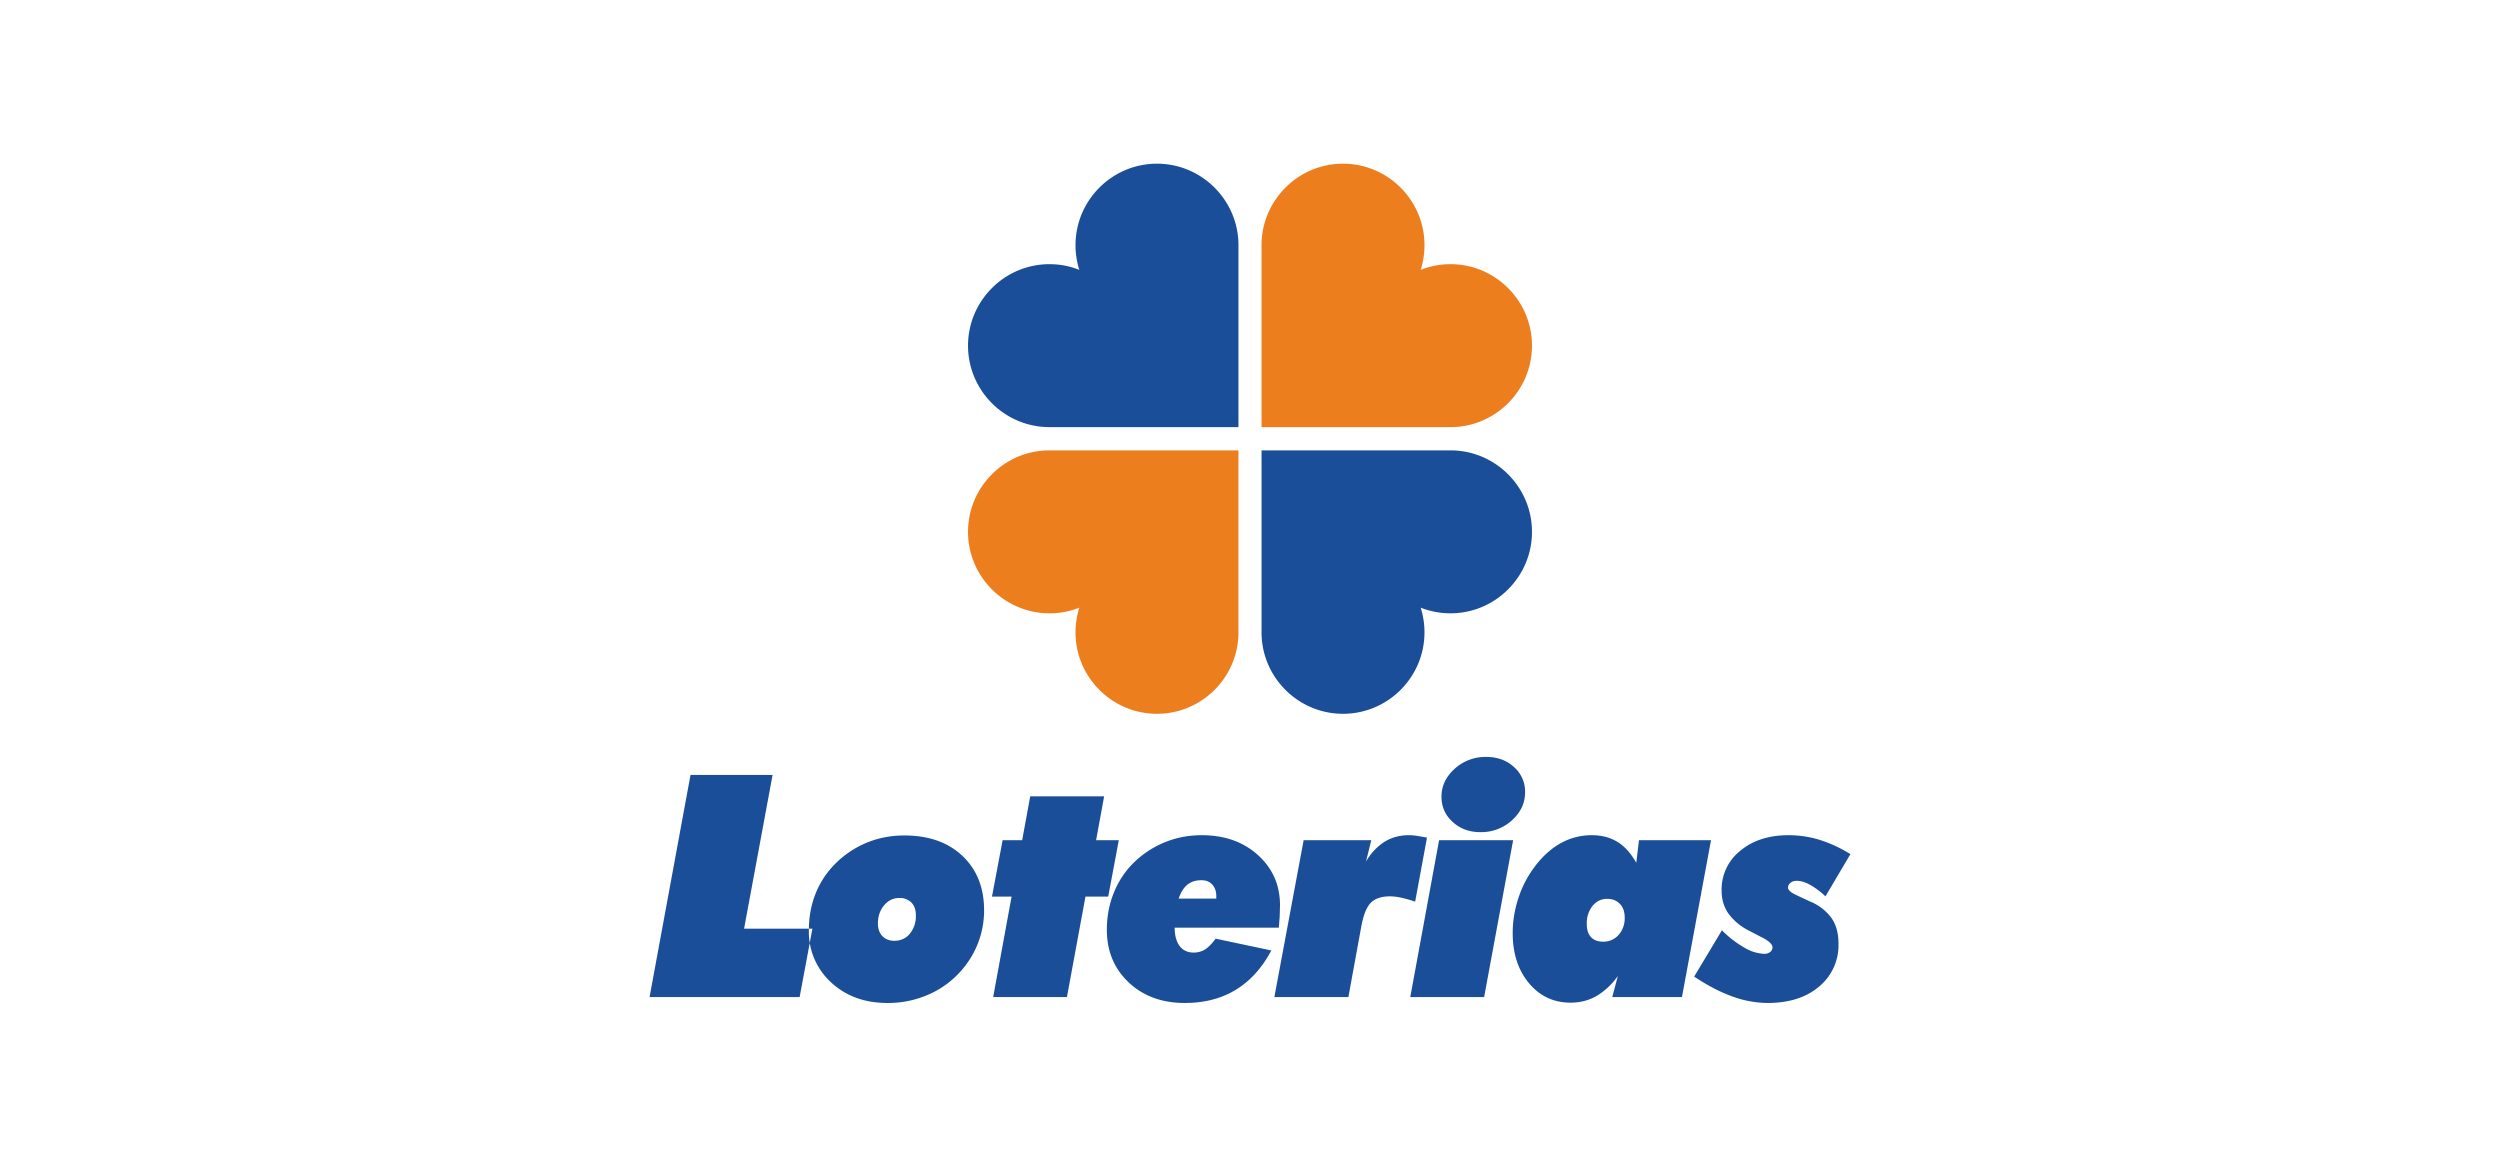
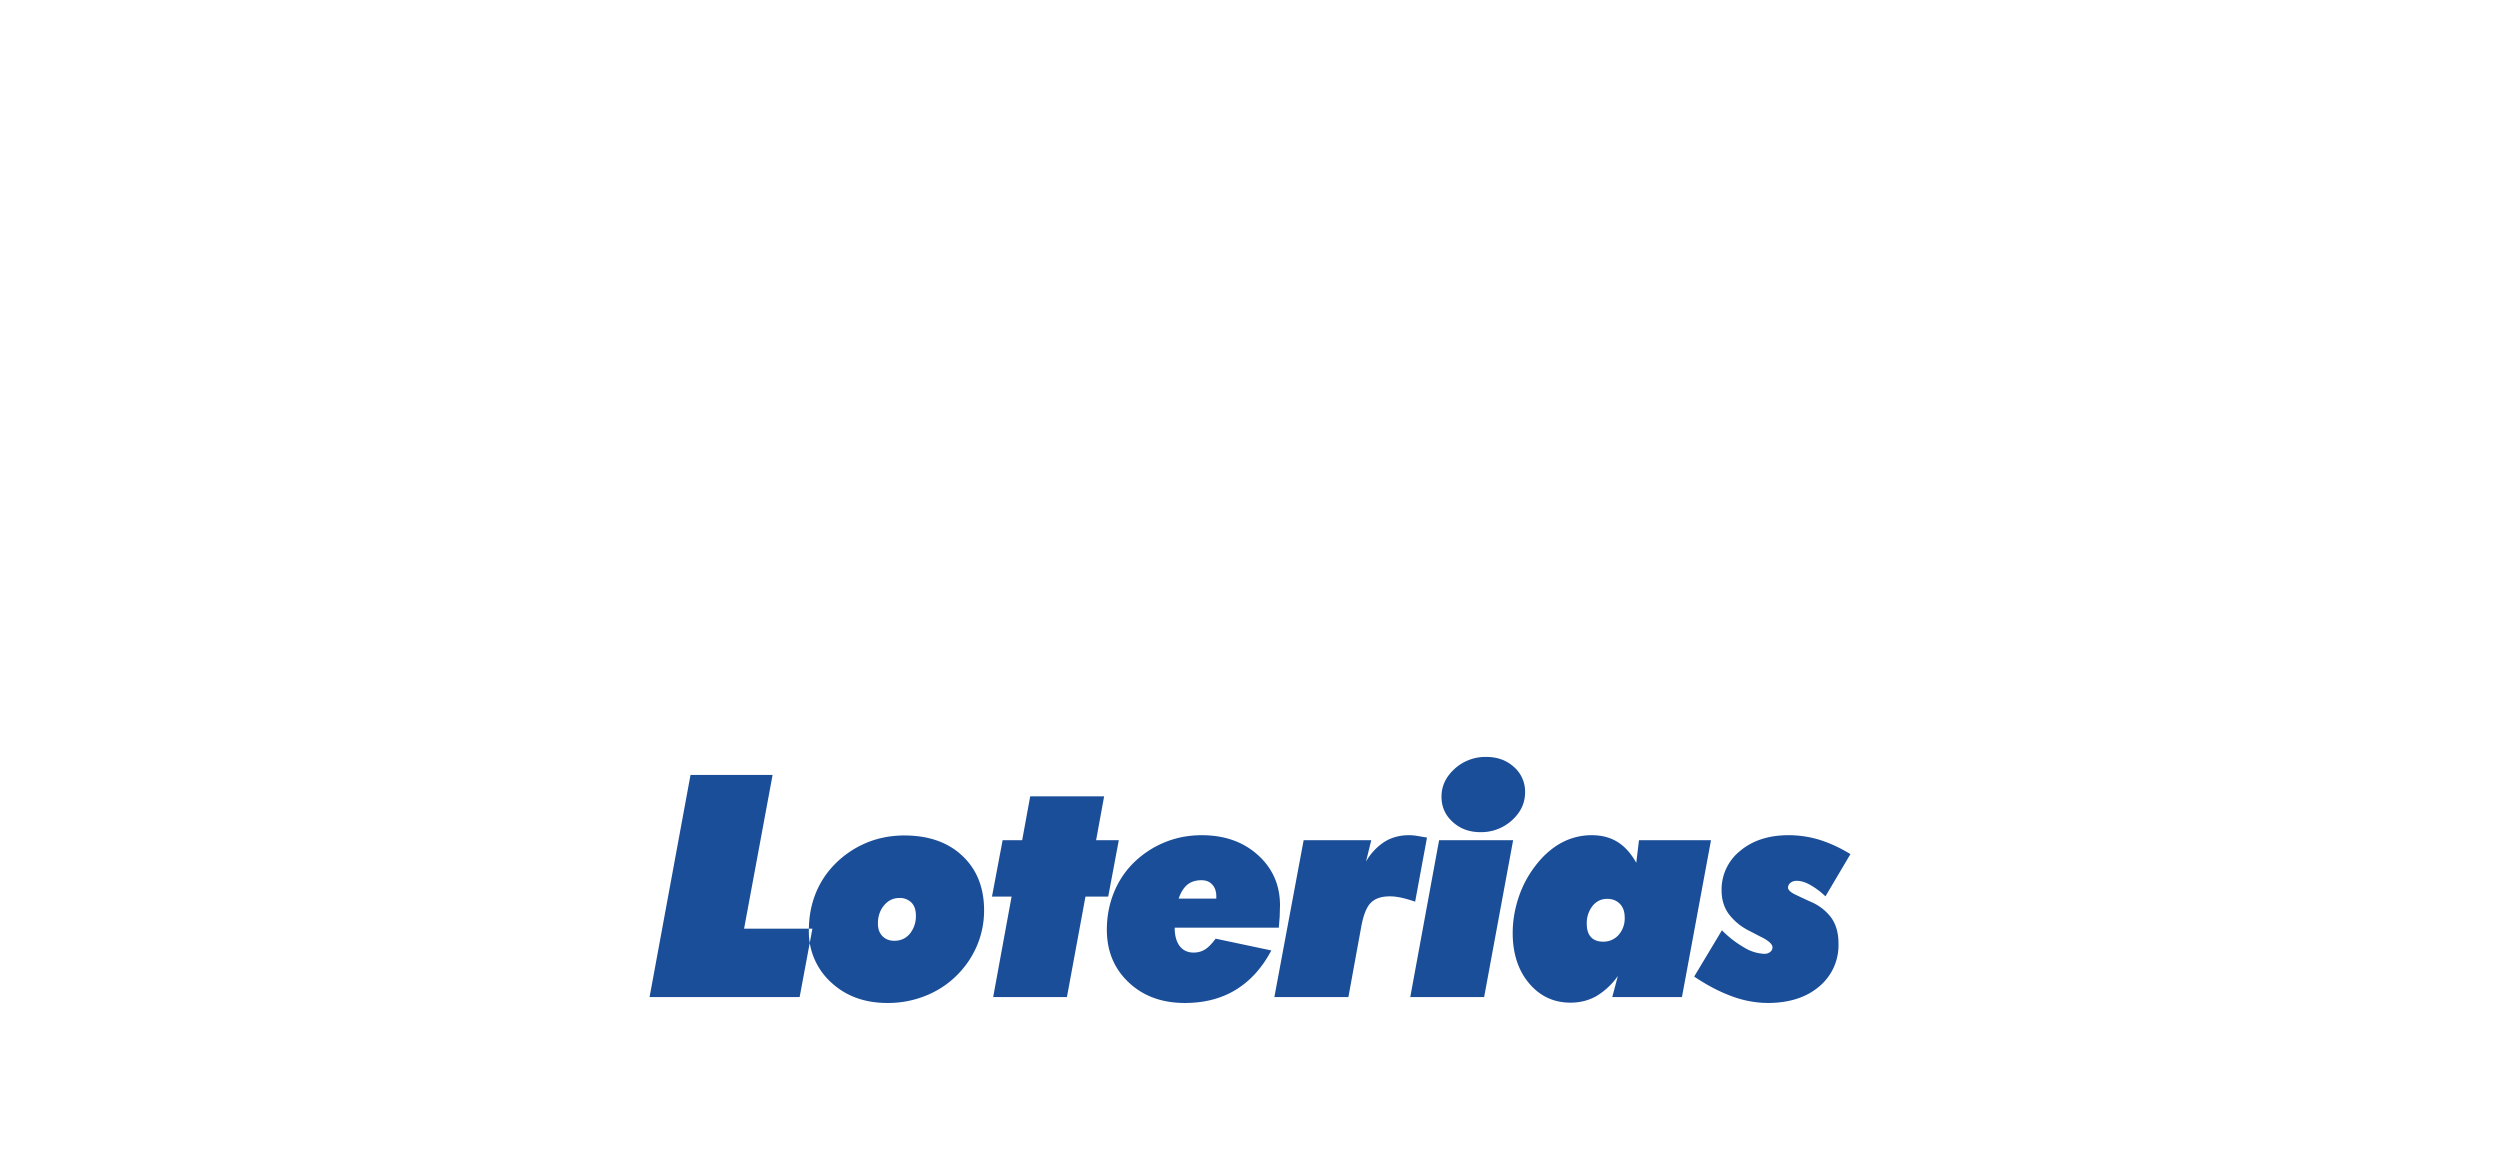
<svg xmlns="http://www.w3.org/2000/svg" width="150" height="70" viewBox="0 0 46.027 21.478" shape-rendering="geometricPrecision" image-rendering="optimizeQuality" fill-rule="evenodd">
  <path d="M31.191 17.979l.511-.852a1.95 1.95 0 0 0 .413.319.77.77 0 0 0 .365.114.17.17 0 0 0 .11-.034c.029-.022.043-.051.043-.086 0-.055-.065-.116-.195-.184l-.02-.009-.219-.114a1.05 1.05 0 0 1-.38-.318c-.082-.12-.123-.26-.123-.42a.91.91 0 0 1 .345-.733c.23-.191.526-.286.889-.286a1.95 1.95 0 0 1 .565.084c.187.058.378.145.573.264l-.46.778a1.39 1.39 0 0 0-.281-.211c-.089-.05-.172-.075-.249-.075-.046 0-.084.013-.114.037s-.045.054-.045.089c0 .045.055.093.165.142l.073.035.173.08a.91.91 0 0 1 .392.306c.084.124.126.278.126.462a.99.99 0 0 1-.358.797c-.238.201-.554.301-.948.301a1.92 1.92 0 0 1-.65-.121c-.226-.081-.459-.203-.701-.365h0zm-1.016-2.511h1.326l-.535 2.888h-1.283l.103-.388a1.29 1.29 0 0 1-.395.37c-.143.081-.301.121-.477.121-.308 0-.563-.119-.763-.357s-.301-.547-.301-.925c0-.218.036-.432.105-.644s.169-.402.298-.574c.143-.192.304-.337.481-.436a1.17 1.17 0 0 1 .572-.147c.183 0 .341.042.475.125s.248.212.344.383l.05-.416h0zm-.585 1.08c-.109 0-.199.043-.27.13a.51.51 0 0 0-.106.334c0 .104.026.185.077.24s.124.084.22.084a.37.37 0 0 0 .289-.124.46.46 0 0 0 .112-.32c0-.106-.029-.19-.088-.251s-.136-.093-.234-.093h0zm-3.626 1.808l.531-2.888h1.363l-.534 2.888h-1.36 0zm1.291-3.036c-.204 0-.373-.063-.511-.189s-.205-.28-.205-.464c0-.198.082-.369.244-.515a.84.84 0 0 1 .58-.217c.205 0 .376.062.511.186a.6.6 0 0 1 .204.465c0 .199-.081.371-.243.517a.84.84 0 0 1-.58.217h0zm-3.793 3.036l.539-2.888h1.245l-.097.394a1.05 1.05 0 0 1 .343-.366c.13-.08.28-.12.447-.12.041 0 .088.003.141.011l.192.033-.218 1.18a2.35 2.35 0 0 0-.257-.074c-.076-.016-.145-.024-.207-.024-.158 0-.277.04-.355.121s-.136.229-.175.446l-.235 1.287h-1.363 0zm.082-1.277h-1.917c0 .145.031.258.092.338s.147.12.257.12c.078 0 .148-.019.209-.057s.126-.105.196-.199l1.025.217c-.169.32-.387.561-.654.724s-.579.243-.938.243c-.421 0-.766-.126-1.034-.379s-.402-.576-.402-.97c0-.233.04-.453.12-.659a1.63 1.63 0 0 1 .343-.543c.168-.172.363-.306.583-.399s.454-.139.7-.139c.421 0 .766.122 1.036.366s.406.553.406.926l-.006.207-.016.204h0zm-1.844-.536h.693v-.042c0-.091-.025-.163-.075-.217s-.115-.079-.199-.079c-.105 0-.19.027-.257.081s-.121.139-.162.257h0zm-3.415 1.813l.339-1.849h-.361l.196-1.039h.36l.148-.808h1.361l-.148.808h.418l-.195 1.039h-.419l-.341 1.849h-1.358 0zm-3.393-1.235c0-.236.04-.457.121-.663a1.62 1.62 0 0 1 .353-.544 1.77 1.77 0 0 1 .584-.397c.218-.091.451-.136.699-.136.447 0 .804.125 1.07.376s.399.585.399 1.004a1.66 1.66 0 0 1-.099.567 1.68 1.68 0 0 1-.289.503 1.7 1.7 0 0 1-.613.469 1.85 1.85 0 0 1-.778.165c-.421 0-.767-.127-1.039-.38a1.26 1.26 0 0 1-.408-.964h0zm1.664-.589c-.109 0-.203.045-.279.135s-.114.202-.114.334c0 .097.027.175.082.232s.128.087.22.087c.117 0 .213-.043.286-.13a.51.51 0 0 0 .111-.34c0-.099-.027-.176-.081-.233a.3.3 0 0 0-.225-.085h0zm-4.597 1.824l.754-4.09h1.511l-.525 2.831h1.258l-.235 1.259h-2.763 0z" fill="#1b4e98" />
-   <path d="M24.726 3.013c-.826 0-1.5.674-1.5 1.5v3.35h3.498 0c.818-.01 1.481-.68 1.481-1.5 0-.826-.674-1.5-1.5-1.5-.194 0-.379.037-.549.105a1.52 1.52 0 0 0 .07-.455c0-.826-.673-1.5-1.5-1.5h0zm-3.425 10.128c.826 0 1.5-.673 1.5-1.5v-3.35h-3.499 0c-.817.011-1.48.68-1.48 1.5 0 .826.674 1.5 1.5 1.5.194 0 .379-.037.549-.104-.045.143-.07.296-.07.454 0 .826.673 1.5 1.5 1.5h0z" fill="#ed7e1e" />
-   <path d="M24.726 13.141c-.826 0-1.5-.673-1.5-1.5v-3.35h3.498 0c.818.011 1.481.68 1.481 1.5 0 .826-.674 1.5-1.5 1.5-.194 0-.379-.037-.549-.104.045.143.07.296.07.454 0 .826-.673 1.5-1.5 1.5h0zM21.301 3.013c.826 0 1.5.674 1.5 1.5v3.35h-3.499 0c-.817-.01-1.48-.68-1.48-1.5 0-.826.674-1.5 1.5-1.5.194 0 .379.037.549.105a1.52 1.52 0 0 1-.07-.455c0-.826.673-1.5 1.5-1.5h0z" fill="#1b4e98" />
</svg>